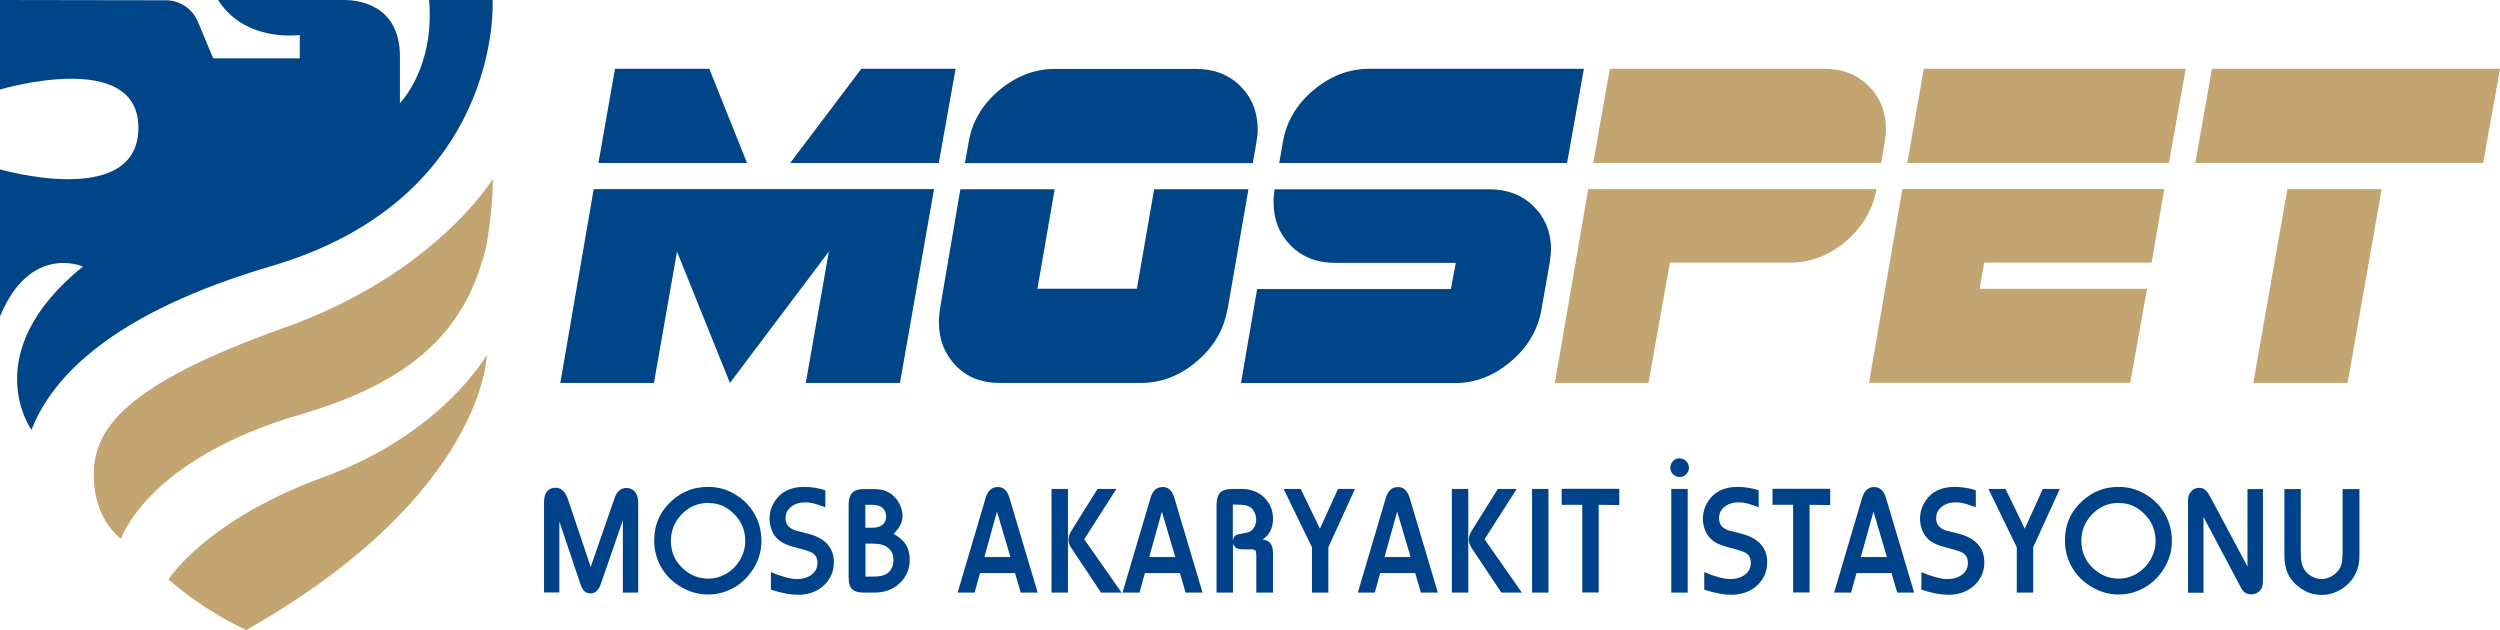
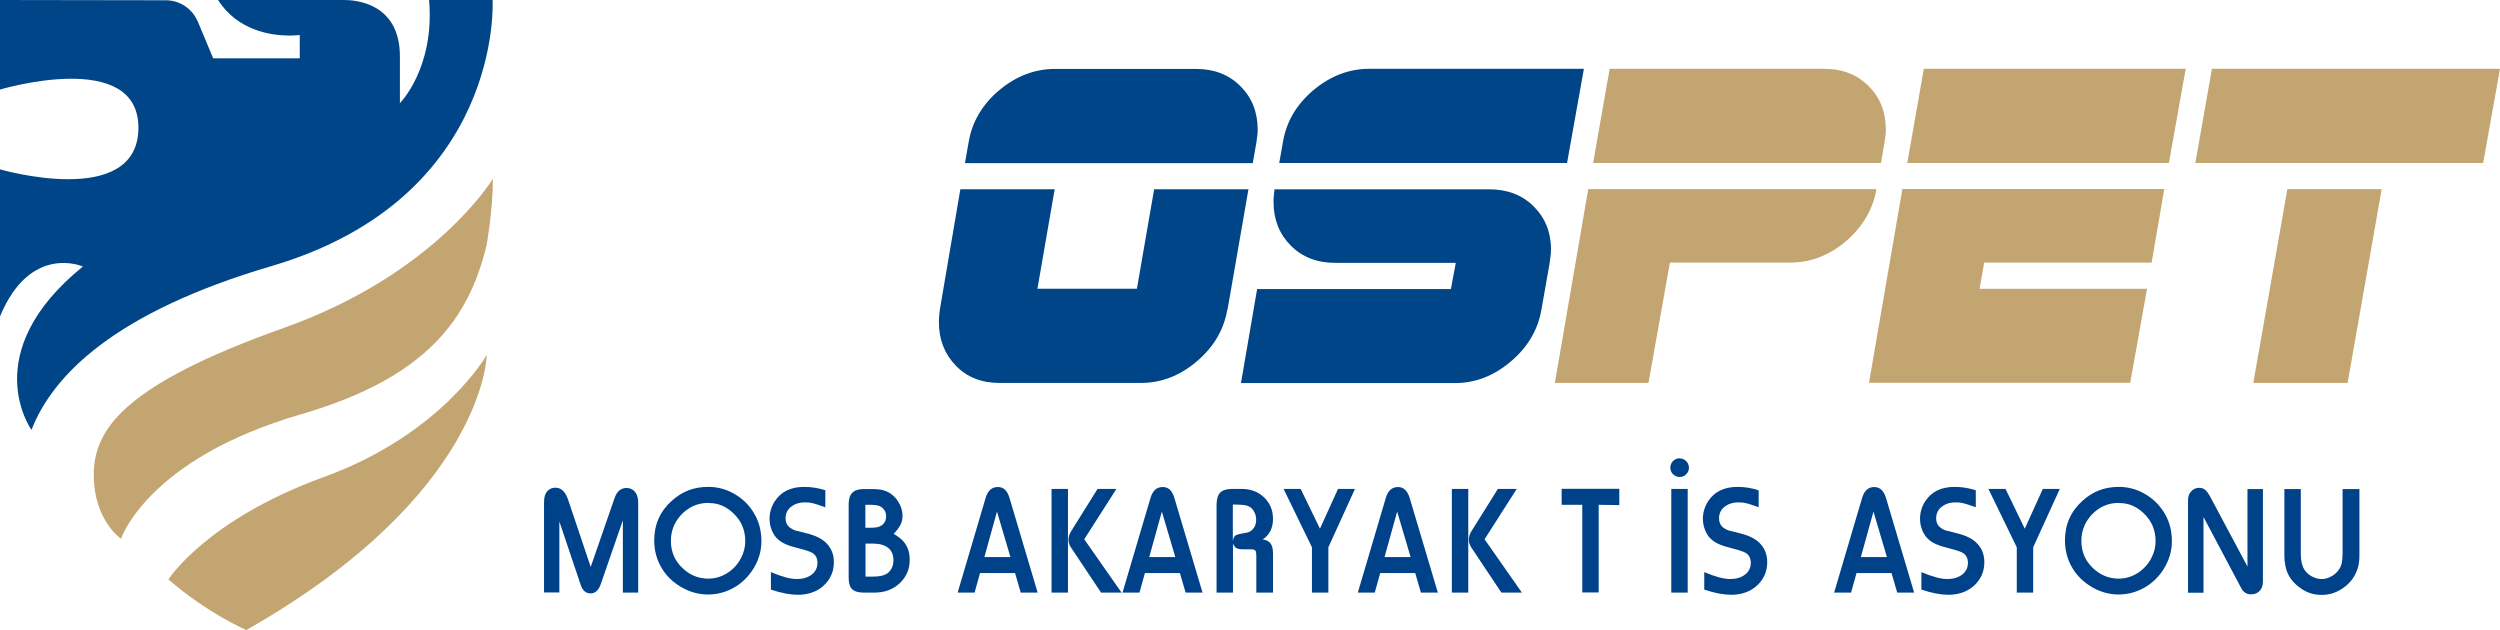
<svg xmlns="http://www.w3.org/2000/svg" id="uuid-e8fa1ac2-c7d1-469e-a1da-4849e81282f9" data-name="katman 2" viewBox="0 0 184.23 46.43">
  <g id="uuid-0de7fde3-1fa1-4e03-8e8b-91aaae52ea9b" data-name="Layer 1">
    <g>
      <g>
        <g>
          <path d="M6.11,19.64h0c-7.87,6.37-3.8,12.02-3.79,12.04,1.57-4.04,6.15-8.68,17.68-12.07C37.14,14.56,36.3,0,36.3,0h-4.68c.43,5.02-2.15,7.6-2.15,7.6h0s0,0,0,0v-3.44C29.47,.21,26.18,0,25.36,0c-.12,0-.19,0-.19,0h-9.1c1.44,2.27,3.92,2.61,5.2,2.62,.5,0,.82-.04,.82-.04h0v1.72h-6.38l-1.14-2.73h-.01C14.18,.66,13.27,.02,12.22,.02h0S0,0,0,0V6.6s10.27-3.08,10.2,2.87c-.07,5.95-10.2,3.01-10.2,3.01v10.84c2.23-5.4,6.11-3.68,6.11-3.68Z" style="fill: #004587;" />
          <path d="M36.31,13.19s-4.22,7-15.36,10.96c-11.89,4.23-14.09,7.52-14.04,10.96,.05,3.28,2.01,4.59,2.01,4.59,0,0,1.92-5.88,13.26-9.17,9.25-2.69,12.37-7.02,13.68-12.47,0,0,.47-2.63,.46-4.87Z" style="fill: #c3a572;" />
          <path d="M35.87,26.18s-.14,10.27-17.72,20.25c0,0-2.87-1.24-5.74-3.73,0,0,2.77-4.39,11.46-7.55,8.69-3.15,11.99-8.98,11.99-8.98Z" style="fill: #c3a572;" />
        </g>
        <g>
-           <path d="M66.32,28.22h-6.94l1.7-9.68-7.29,9.68-3.9-9.68-1.7,9.68h-6.9l2.46-14.28h25.08l-2.51,14.28ZM44.1,12.01l1.22-6.94h6.95l2.78,6.94h-10.95Zm25.08,0h-10.95l5.24-6.94h6.95l-1.24,6.94Z" style="fill: #004587;" />
          <path d="M90.44,22.83c-.26,1.5-1.02,2.77-2.27,3.82-1.24,1.05-2.61,1.57-4.1,1.57h-10.41c-1.32,0-2.4-.42-3.22-1.27-.84-.87-1.25-1.93-1.25-3.2,0-.16,0-.31,.02-.47,.01-.15,.03-.31,.05-.47l1.51-8.86h6.95l-1.27,7.33h7.33l1.27-7.33h6.95l-1.54,8.86Zm2.24-13.27c0,.16,0,.31-.03,.46-.02,.15-.04,.3-.06,.46l-.27,1.54h-21.21l.27-1.54c.25-1.49,.99-2.76,2.24-3.82,1.25-1.05,2.63-1.58,4.12-1.58h10.41c1.32,0,2.41,.42,3.26,1.27,.85,.85,1.27,1.92,1.27,3.2Z" style="fill: #004587;" />
          <path d="M114.29,18.42c0,.16,0,.31-.03,.47-.02,.15-.04,.31-.06,.47l-.61,3.46c-.26,1.5-1.02,2.78-2.27,3.83-1.24,1.05-2.61,1.58-4.1,1.58h-15.77l1.19-6.93h14.28l.36-1.93h-8.89c-1.33,0-2.42-.42-3.27-1.27-.85-.86-1.27-1.93-1.27-3.21,0-.16,0-.31,.02-.47,.01-.15,.03-.31,.05-.47h15.82c1.35,0,2.44,.42,3.29,1.27,.85,.85,1.27,1.92,1.27,3.2Zm1.19-6.41h-21.21l.27-1.54c.25-1.49,.99-2.76,2.24-3.82,1.25-1.05,2.63-1.58,4.12-1.58h15.82l-1.24,6.94Z" style="fill: #004587;" />
-           <path d="M138.28,13.94c-.26,1.49-1.01,2.77-2.24,3.83-1.24,1.05-2.61,1.58-4.09,1.58h-8.89l-1.58,8.87h-6.9l2.46-14.28h21.23Zm.7-4.39c0,.16,0,.31-.03,.46-.02,.15-.04,.3-.06,.46l-.27,1.54h-21.21l1.22-6.94h15.82c1.32,0,2.41,.42,3.26,1.27,.85,.85,1.27,1.92,1.27,3.2Z" style="fill: #c3a572;" />
+           <path d="M138.28,13.94c-.26,1.49-1.01,2.77-2.24,3.83-1.24,1.05-2.61,1.58-4.09,1.58h-8.89l-1.58,8.87h-6.9l2.46-14.28h21.23m.7-4.39c0,.16,0,.31-.03,.46-.02,.15-.04,.3-.06,.46l-.27,1.54h-21.21l1.22-6.94h15.82c1.32,0,2.41,.42,3.26,1.27,.85,.85,1.27,1.92,1.27,3.2Z" style="fill: #c3a572;" />
          <path d="M158.56,19.35h-12.34l-.34,1.93h12.34l-1.24,6.93h-19.25l2.46-14.28h19.3l-.93,5.41Zm1.27-7.34h-19.28l1.22-6.94h19.3l-1.24,6.94Z" style="fill: #c3a572;" />
          <path d="M182.99,12.01h-21.21l1.22-6.94h21.23l-1.24,6.94Zm-9.99,16.21h-6.95l2.51-14.28h6.95l-2.51,14.28Z" style="fill: #c3a572;" />
        </g>
      </g>
      <g>
        <path d="M47.04,43.67h-1.14v-5.33s-1.63,4.71-1.63,4.71c-.16,.45-.41,.68-.75,.68s-.58-.2-.72-.61l-1.58-4.69v5.23s-1.13,0-1.13,0v-6.61c0-.35,.06-.6,.17-.76,.17-.24,.39-.35,.68-.35,.42,0,.73,.3,.93,.9l1.66,4.94,1.76-5.08c.17-.49,.46-.74,.88-.74,.26,0,.47,.1,.63,.29,.15,.19,.23,.46,.23,.8v6.61Z" style="fill: #004289;" />
        <path d="M52.2,35.88c.66,0,1.29,.16,1.87,.49,.66,.37,1.18,.88,1.54,1.53,.34,.59,.5,1.26,.5,1.99,0,.69-.19,1.35-.56,1.97-.38,.62-.87,1.11-1.49,1.46-.6,.33-1.23,.49-1.88,.49-.71,0-1.38-.19-2.02-.57-.57-.34-1.03-.78-1.37-1.33-.39-.63-.58-1.33-.58-2.09,0-1.18,.44-2.16,1.32-2.94,.37-.33,.77-.58,1.21-.75,.44-.17,.93-.25,1.45-.25Zm0,1.18c-.82,0-1.51,.32-2.07,.95-.46,.53-.69,1.15-.69,1.85,0,.79,.28,1.46,.85,2,.54,.52,1.18,.78,1.9,.78,.49,0,.95-.13,1.39-.4,.43-.27,.77-.63,1.02-1.1,.22-.42,.32-.84,.32-1.26,0-.81-.29-1.5-.87-2.05-.26-.25-.54-.44-.84-.57-.3-.13-.63-.19-.99-.19Z" style="fill: #004289;" />
        <path d="M60.81,37.38c-.22-.08-.4-.14-.55-.19-.14-.05-.27-.08-.38-.11-.18-.04-.36-.06-.56-.06-.38,0-.69,.09-.95,.27-.32,.22-.48,.52-.48,.9,0,.32,.12,.57,.38,.73,.03,.02,.08,.05,.15,.09,.07,.04,.12,.06,.15,.07l.83,.21c.71,.17,1.21,.42,1.53,.77,.35,.37,.52,.82,.52,1.37,0,.68-.25,1.25-.74,1.71-.49,.46-1.14,.69-1.92,.69-.54,0-1.2-.12-1.98-.38v-1.29c.81,.34,1.44,.51,1.9,.51s.82-.11,1.11-.33c.28-.22,.42-.51,.42-.86,0-.33-.12-.57-.35-.72-.15-.1-.48-.21-.98-.34-.44-.11-.77-.21-.99-.31-.22-.09-.42-.22-.58-.36-.19-.16-.34-.38-.46-.66-.11-.27-.17-.56-.17-.86,0-.46,.13-.9,.39-1.3,.46-.7,1.18-1.05,2.15-1.05,.53,0,1.06,.08,1.57,.25v1.25Z" style="fill: #004289;" />
        <path d="M65.86,39.34c.23,.14,.42,.27,.56,.4,.41,.37,.62,.87,.62,1.51,0,.69-.25,1.27-.74,1.73-.49,.46-1.11,.69-1.87,.69h-.77c-.4,0-.68-.08-.86-.25-.18-.17-.26-.45-.26-.85v-5.41c0-.39,.09-.67,.27-.85,.18-.18,.45-.27,.83-.27h.62c.36,0,.65,.03,.88,.1,.23,.07,.44,.18,.64,.35,.22,.18,.39,.41,.53,.69,.13,.27,.2,.55,.2,.82,0,.24-.05,.47-.15,.67-.1,.2-.27,.43-.51,.68Zm-2.09-.45h.45c.32,0,.57-.05,.73-.16,.23-.15,.35-.38,.35-.68,0-.28-.11-.51-.34-.68-.16-.11-.41-.17-.76-.17h-.43v1.68Zm0,3.6h.59c.44,0,.77-.07,.99-.21,.15-.1,.27-.23,.36-.41,.09-.18,.13-.38,.13-.59,0-.39-.13-.69-.38-.9-.26-.21-.63-.32-1.11-.32h-.57v2.43Z" style="fill: #004289;" />
        <path d="M76.47,43.67h-1.25l-.42-1.44h-2.58l-.4,1.44h-1.25l2.07-7c.16-.52,.45-.78,.89-.78s.7,.27,.86,.8l2.08,6.99Zm-2.01-2.62l-.99-3.35-.93,3.35h1.92Z" style="fill: #004289;" />
        <path d="M78.7,43.67h-1.21v-7.64h1.21v7.64Zm3.94,0h-1.5s-2.2-3.3-2.2-3.3c-.14-.2-.2-.39-.2-.58,0-.23,.07-.45,.21-.67l1.93-3.09h1.39l-2.37,3.71,2.75,3.93Z" style="fill: #004289;" />
        <path d="M88.62,43.67h-1.25l-.42-1.44h-2.58l-.4,1.44h-1.25l2.07-7c.16-.52,.45-.78,.89-.78s.7,.27,.86,.8l2.08,6.99Zm-2.01-2.62l-.99-3.35-.93,3.35h1.92Z" style="fill: #004289;" />
        <path d="M93.79,43.67h-1.21v-2.69c0-.21-.02-.35-.07-.41-.05-.06-.15-.09-.32-.09h-.58c-.23,0-.4-.03-.51-.1-.11-.07-.19-.18-.24-.34v3.63h-1.21v-6.43c0-.44,.09-.75,.26-.93,.17-.18,.47-.28,.88-.28h.73c.6,0,1.12,.18,1.54,.54,.5,.43,.75,.99,.75,1.66s-.25,1.2-.76,1.52c.27,.04,.46,.14,.58,.3,.12,.16,.18,.4,.18,.73v2.89Zm-2.93-3.83c.03-.2,.1-.33,.2-.39,.1-.06,.34-.12,.72-.18,.26-.03,.45-.14,.59-.33,.14-.18,.2-.4,.2-.64,0-.23-.06-.44-.17-.63-.11-.19-.26-.32-.45-.39-.18-.07-.55-.1-1.1-.1v2.65Z" style="fill: #004289;" />
        <path d="M97.89,43.67h-1.21v-3.34l-2.09-4.3h1.26s1.42,2.93,1.42,2.93l1.33-2.93h1.25l-1.96,4.3v3.34Z" style="fill: #004289;" />
        <path d="M105.96,43.67h-1.25l-.42-1.44h-2.58l-.4,1.44h-1.25l2.07-7c.16-.52,.45-.78,.89-.78,.41,0,.7,.27,.86,.8l2.08,6.99Zm-2.01-2.62l-.99-3.35-.93,3.35h1.92Z" style="fill: #004289;" />
        <path d="M108.2,43.67h-1.21v-7.64h1.21v7.64Zm3.94,0h-1.5s-2.2-3.3-2.2-3.3c-.13-.2-.2-.39-.2-.58,0-.23,.07-.45,.21-.67l1.93-3.09h1.39l-2.37,3.71,2.75,3.93Z" style="fill: #004289;" />
-         <path d="M114.11,43.67h-1.21v-7.64h1.21v7.64Z" style="fill: #004289;" />
        <path d="M119.33,37.22l-1.52-.02v6.46h-1.21v-6.46h-1.52v-1.18h4.25v1.19Z" style="fill: #004289;" />
        <path d="M123.77,33.78c.19,0,.35,.07,.49,.2,.13,.13,.2,.3,.2,.5,0,.18-.07,.34-.2,.47-.14,.14-.3,.2-.48,.2s-.35-.07-.49-.2c-.13-.13-.2-.3-.2-.49s.07-.35,.2-.49c.13-.13,.3-.2,.49-.2Zm.6,9.89h-1.21v-7.64h1.21v7.64Z" style="fill: #004289;" />
        <path d="M129.6,37.38c-.22-.08-.4-.14-.55-.19-.14-.05-.27-.08-.38-.11-.18-.04-.36-.06-.56-.06-.38,0-.69,.09-.95,.27-.32,.22-.48,.52-.48,.9,0,.32,.12,.57,.37,.73,.03,.02,.08,.05,.15,.09,.07,.04,.12,.06,.15,.07l.83,.21c.71,.17,1.21,.42,1.53,.77,.35,.37,.52,.82,.52,1.37,0,.68-.25,1.25-.74,1.71-.5,.46-1.14,.69-1.92,.69-.54,0-1.2-.12-1.98-.38v-1.29c.81,.34,1.44,.51,1.9,.51s.82-.11,1.11-.33c.28-.22,.42-.51,.42-.86,0-.33-.12-.57-.35-.72-.15-.1-.48-.21-.98-.34-.44-.11-.77-.21-.99-.31-.22-.09-.42-.22-.58-.36-.19-.16-.34-.38-.46-.66-.11-.27-.17-.56-.17-.86,0-.46,.13-.9,.39-1.3,.46-.7,1.18-1.05,2.15-1.05,.53,0,1.06,.08,1.57,.25v1.25Z" style="fill: #004289;" />
-         <path d="M134.87,37.22l-1.52-.02v6.46h-1.21v-6.46h-1.52v-1.18h4.25v1.19Z" style="fill: #004289;" />
        <path d="M141.06,43.67h-1.25l-.42-1.44h-2.58l-.4,1.44h-1.25l2.07-7c.16-.52,.45-.78,.89-.78,.41,0,.7,.27,.86,.8l2.08,6.99Zm-2.01-2.62l-.99-3.35-.93,3.35h1.92Z" style="fill: #004289;" />
        <path d="M145.6,37.38c-.22-.08-.4-.14-.55-.19s-.27-.08-.38-.11c-.18-.04-.36-.06-.56-.06-.38,0-.69,.09-.95,.27-.32,.22-.48,.52-.48,.9,0,.32,.12,.57,.37,.73,.03,.02,.08,.05,.15,.09,.07,.04,.12,.06,.15,.07l.83,.21c.71,.17,1.21,.42,1.53,.77,.35,.37,.52,.82,.52,1.37,0,.68-.25,1.25-.74,1.71-.5,.46-1.14,.69-1.92,.69-.54,0-1.2-.12-1.98-.38v-1.29c.81,.34,1.44,.51,1.9,.51s.82-.11,1.11-.33c.28-.22,.42-.51,.42-.86,0-.33-.12-.57-.35-.72-.15-.1-.48-.21-.98-.34-.44-.11-.77-.21-.99-.31-.22-.09-.42-.22-.58-.36-.19-.16-.34-.38-.46-.66-.11-.27-.17-.56-.17-.86,0-.46,.13-.9,.39-1.3,.46-.7,1.18-1.05,2.15-1.05,.53,0,1.06,.08,1.57,.25v1.25Z" style="fill: #004289;" />
        <path d="M149.83,43.67h-1.21v-3.34l-2.09-4.3h1.26s1.42,2.93,1.42,2.93l1.33-2.93h1.25l-1.96,4.3v3.34Z" style="fill: #004289;" />
        <path d="M156.14,35.88c.66,0,1.29,.16,1.87,.49,.66,.37,1.18,.88,1.54,1.53,.34,.59,.5,1.26,.5,1.99,0,.69-.19,1.35-.56,1.97-.37,.62-.87,1.11-1.49,1.46-.6,.33-1.23,.49-1.87,.49-.71,0-1.38-.19-2.01-.57-.57-.34-1.03-.78-1.37-1.33-.39-.63-.58-1.33-.58-2.09,0-1.18,.44-2.16,1.32-2.94,.37-.33,.77-.58,1.21-.75,.44-.17,.93-.25,1.45-.25Zm0,1.18c-.82,0-1.51,.32-2.07,.95-.46,.53-.69,1.15-.69,1.85,0,.79,.28,1.46,.85,2,.54,.52,1.18,.78,1.9,.78,.49,0,.95-.13,1.38-.4,.43-.27,.77-.63,1.02-1.1,.22-.42,.32-.84,.32-1.26,0-.81-.29-1.5-.87-2.05-.26-.25-.54-.44-.84-.57-.3-.13-.63-.19-.99-.19Z" style="fill: #004289;" />
        <path d="M166.76,36.03v6.81c0,.28-.07,.5-.2,.66-.17,.2-.39,.3-.68,.3-.31,0-.55-.15-.71-.44l-2.79-5.26v5.58h-1.14v-6.78c0-.26,.05-.46,.16-.6,.17-.23,.39-.35,.65-.35,.17,0,.32,.04,.43,.13,.12,.09,.24,.25,.37,.48l2.77,5.19v-5.71h1.14Z" style="fill: #004289;" />
        <path d="M173.87,36.03v4.76c0,.25,0,.46-.03,.63-.02,.17-.05,.33-.1,.47-.19,.6-.55,1.08-1.08,1.45-.48,.33-1,.5-1.56,.5-.29,0-.57-.04-.83-.12-.26-.08-.51-.21-.76-.39-.4-.28-.7-.62-.89-1.01-.19-.39-.28-.86-.28-1.4v-4.88h1.21v4.77c0,.48,.08,.86,.25,1.14,.13,.22,.32,.39,.55,.52,.24,.13,.48,.2,.73,.2s.48-.06,.71-.19c.23-.12,.42-.29,.56-.49,.11-.16,.18-.32,.22-.49,.01-.08,.03-.17,.04-.3,.01-.12,.02-.26,.02-.41v-4.75h1.21Z" style="fill: #004289;" />
      </g>
    </g>
  </g>
</svg>